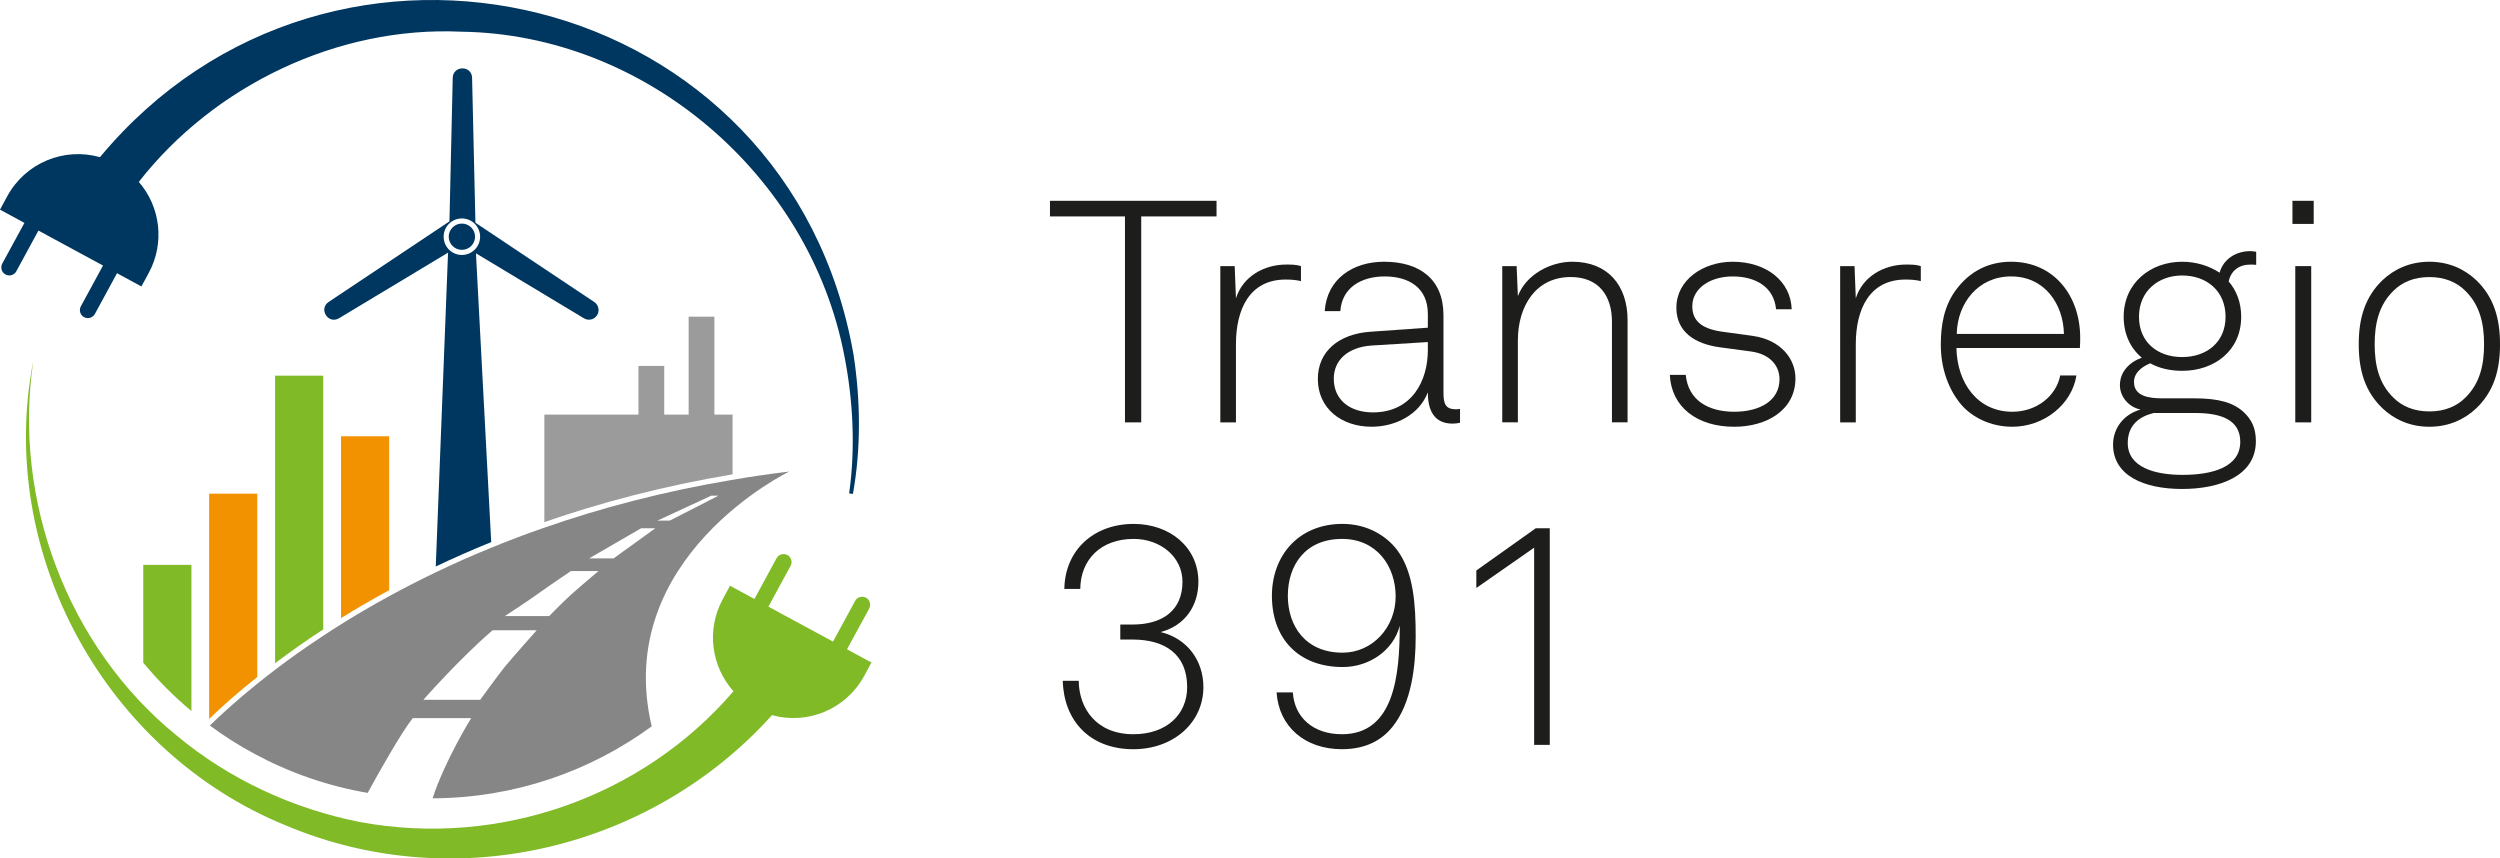
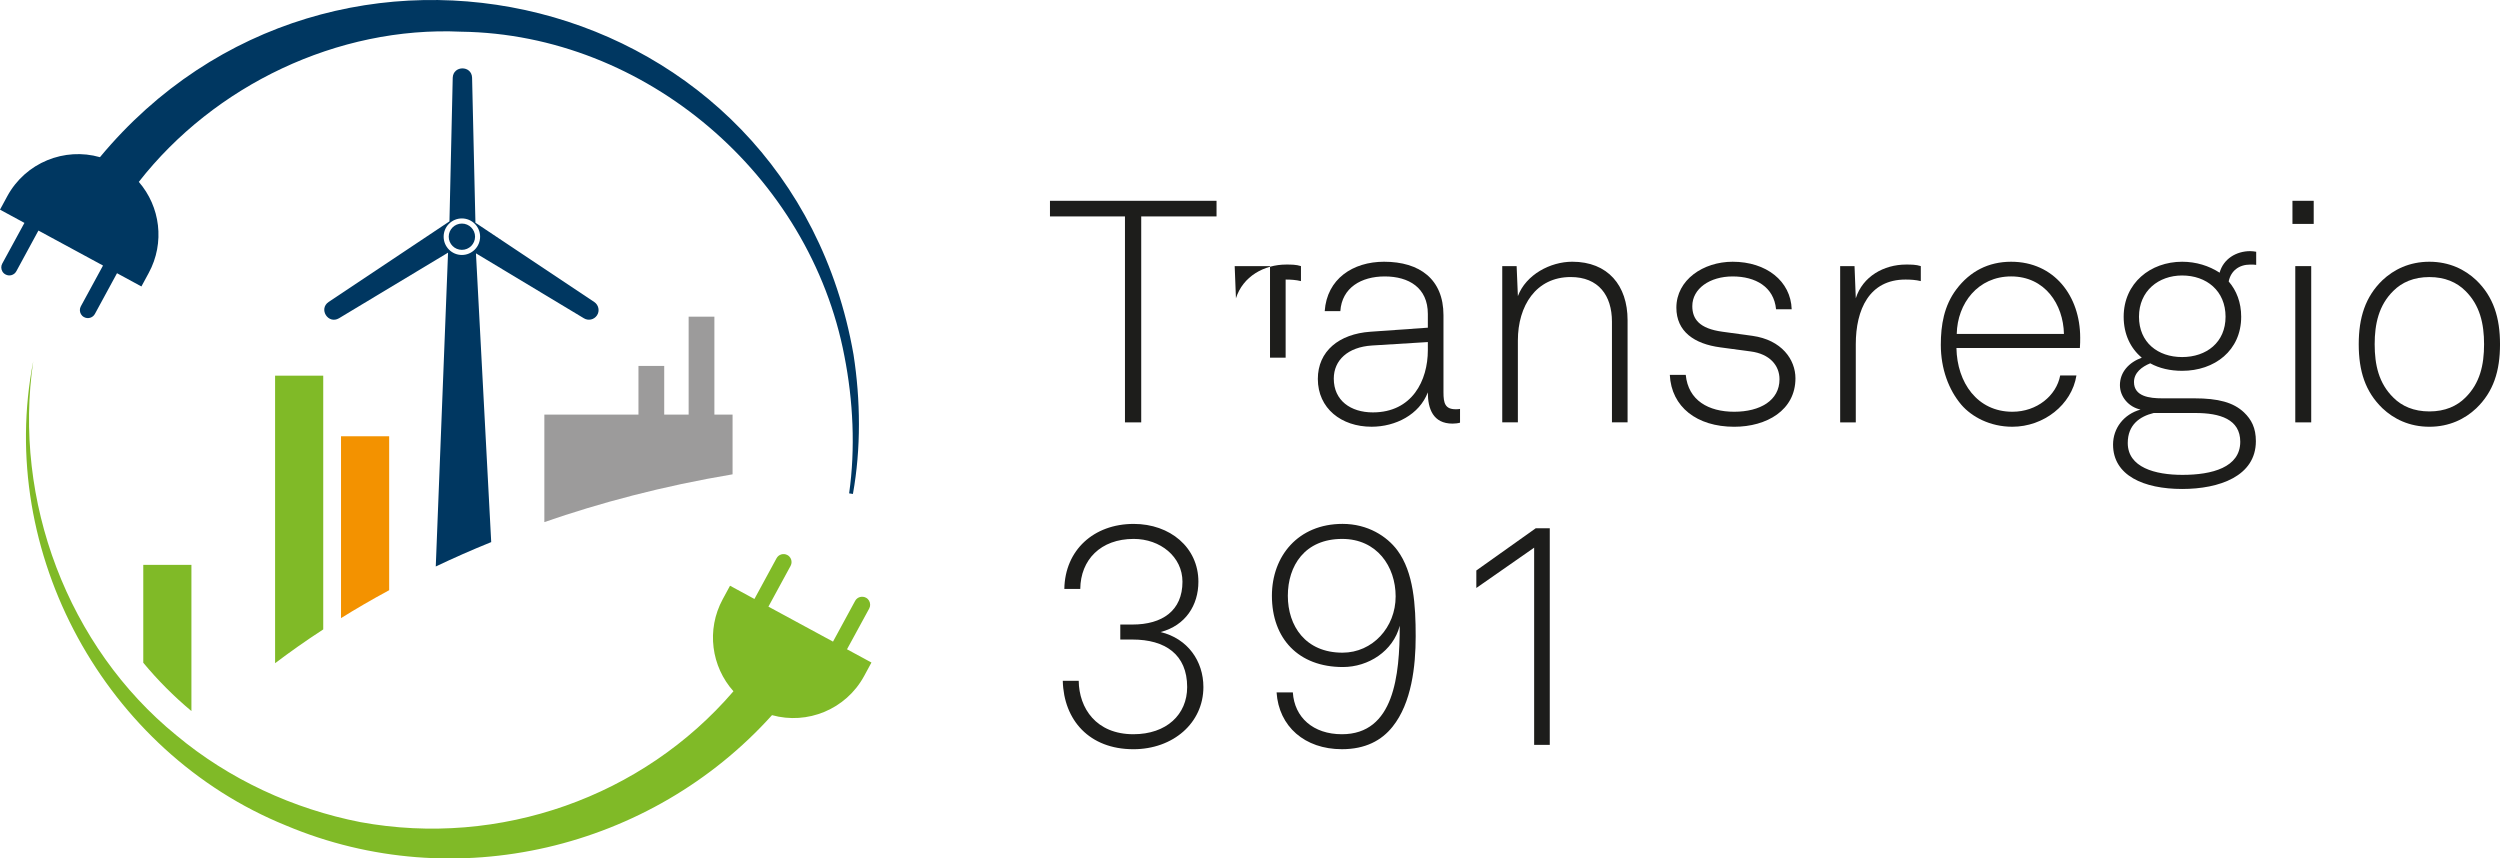
<svg xmlns="http://www.w3.org/2000/svg" version="1.1" id="Ebene_1" x="0px" y="0px" viewBox="0 0 155.507 53.4" style="enable-background:new 0 0 155.507 53.4;" xml:space="preserve" width="186.375" height="64">
  <g>
    <g>
      <path style="fill:#1D1D1B;" d="M65.311,13.462V12.49h10.361v0.972h-4.685v12.811h-1.011V13.462H65.311z" />
-       <path style="fill:#1D1D1B;" d="M75.907,16.553h0.894l0.078,2.002c0.428-1.36,1.75-2.099,3.13-2.099c0.292,0,0.622,0,0.914,0.097    v0.933c-0.311-0.078-0.642-0.097-0.953-0.097c-2.255,0-3.091,1.866-3.091,4.024v4.86h-0.972V16.553z" />
+       <path style="fill:#1D1D1B;" d="M75.907,16.553h0.894l0.078,2.002c0.428-1.36,1.75-2.099,3.13-2.099c0.292,0,0.622,0,0.914,0.097    v0.933c-0.311-0.078-0.642-0.097-0.953-0.097v4.86h-0.972V16.553z" />
      <path style="fill:#1D1D1B;" d="M81.973,23.571c0-1.73,1.322-2.799,3.266-2.936l3.577-0.252v-0.855    c0-1.633-1.186-2.333-2.683-2.333c-1.458,0-2.663,0.7-2.76,2.158h-0.972c0.136-2.002,1.75-3.072,3.693-3.072    c2.216,0,3.694,1.089,3.694,3.324v4.802c0,0.661,0.097,1.05,0.758,1.05c0.078,0,0.194,0,0.272-0.02v0.855    c-0.136,0.039-0.311,0.058-0.467,0.058c-1.205,0-1.536-0.914-1.536-1.944c-0.525,1.38-2.002,2.138-3.499,2.138    C83.431,26.545,81.973,25.398,81.973,23.571z M88.816,21.782v-0.505l-3.479,0.214c-1.497,0.097-2.372,0.914-2.372,2.061    c0,1.361,1.05,2.1,2.43,2.1C87.844,25.651,88.816,23.668,88.816,21.782z" />
      <path style="fill:#1D1D1B;" d="M93.445,16.553h0.894l0.078,1.866c0.505-1.341,2.022-2.139,3.383-2.139    c2.216,0,3.44,1.478,3.44,3.635v6.357h-0.972v-6.26c0-1.633-0.836-2.78-2.566-2.78c-2.158,0-3.286,1.789-3.286,3.946v5.093h-0.972    V16.553z" />
      <path style="fill:#1D1D1B;" d="M103.867,23.318h0.991c0.156,1.594,1.419,2.294,3.013,2.294c1.614,0,2.819-0.7,2.819-2.021    c0-0.855-0.603-1.575-1.789-1.73l-1.885-0.253c-1.633-0.214-2.741-0.991-2.741-2.469c0-1.73,1.672-2.858,3.499-2.858    c2.1,0,3.616,1.206,3.674,2.955h-0.972c-0.136-1.4-1.283-2.041-2.702-2.041c-1.419,0-2.508,0.758-2.508,1.847    c0,0.797,0.428,1.399,1.886,1.594l1.847,0.253c1.828,0.253,2.683,1.478,2.683,2.644c0,1.983-1.789,3.013-3.811,3.013    C105.558,26.545,103.964,25.32,103.867,23.318z" />
      <path style="fill:#1D1D1B;" d="M114.463,16.553h0.894l0.078,2.002c0.428-1.36,1.75-2.099,3.13-2.099c0.292,0,0.622,0,0.914,0.097    v0.933c-0.311-0.078-0.642-0.097-0.953-0.097c-2.255,0-3.091,1.866-3.091,4.024v4.86h-0.972V16.553z" />
      <path style="fill:#1D1D1B;" d="M122.007,25.184c-0.797-0.933-1.283-2.255-1.283-3.732c0-1.225,0.194-2.43,0.972-3.46    c0.835-1.108,1.982-1.711,3.402-1.711c2.683,0,4.296,2.139,4.296,4.724c0,0.233,0,0.369-0.02,0.642h-7.678    c0.039,2.158,1.302,3.965,3.479,3.965c1.536,0,2.741-1.011,2.974-2.255h1.011c-0.292,1.827-2.042,3.188-3.985,3.188    C123.776,26.545,122.648,25.923,122.007,25.184z M128.383,20.771c-0.039-1.847-1.186-3.577-3.285-3.577    c-2.061,0-3.344,1.671-3.383,3.577H128.383z" />
      <path style="fill:#1D1D1B;" d="M131.438,27.653c0-1.011,0.661-1.886,1.71-2.177c-0.739-0.156-1.283-0.797-1.283-1.517    c0-0.816,0.563-1.419,1.36-1.71c-0.7-0.583-1.127-1.458-1.127-2.547c0-2.099,1.672-3.421,3.635-3.421    c0.875,0,1.672,0.253,2.333,0.681c0.233-0.855,1.03-1.341,1.905-1.341c0.117,0,0.272,0.02,0.37,0.039v0.816    c-0.097-0.019-0.253-0.019-0.37-0.019c-0.7,0-1.205,0.389-1.341,1.05c0.486,0.563,0.778,1.302,0.778,2.196    c0,2.1-1.652,3.363-3.674,3.363c-0.739,0-1.419-0.156-1.983-0.467c-0.525,0.214-1.011,0.583-1.011,1.167    c0,0.895,0.972,1.011,1.75,1.011h2.002c1.497,0,2.43,0.253,3.091,0.875c0.467,0.447,0.739,0.972,0.739,1.789    c0,2.177-2.274,2.974-4.588,2.974C133.343,30.414,131.438,29.578,131.438,27.653z M139.35,27.478c0-1.399-1.263-1.788-2.78-1.788    h-2.605c-0.875,0.214-1.613,0.738-1.613,1.866c0,1.516,1.691,1.982,3.402,1.982C137.6,29.539,139.35,29.072,139.35,27.478z     M138.436,19.702c0-1.613-1.186-2.566-2.702-2.566c-1.458,0-2.683,0.953-2.683,2.566c0,1.594,1.167,2.508,2.683,2.508    C137.25,22.21,138.436,21.296,138.436,19.702z" />
      <path style="fill:#1D1D1B;" d="M143.919,12.49v1.438h-1.322V12.49H143.919z M143.764,16.553v9.72h-0.991v-9.72H143.764z" />
      <path style="fill:#1D1D1B;" d="M148.198,25.398c-1.069-1.03-1.478-2.313-1.478-3.985c0-1.652,0.408-2.955,1.478-3.985    c0.7-0.661,1.671-1.147,2.916-1.147s2.216,0.486,2.916,1.147c1.069,1.03,1.478,2.333,1.478,3.985c0,1.672-0.408,2.955-1.478,3.985    c-0.7,0.661-1.672,1.147-2.916,1.147S148.897,26.059,148.198,25.398z M153.349,24.737c0.914-0.895,1.167-2.042,1.167-3.324    c0-1.264-0.253-2.43-1.167-3.324c-0.525-0.525-1.264-0.855-2.236-0.855c-0.972,0-1.71,0.331-2.235,0.855    c-0.914,0.894-1.167,2.061-1.167,3.324c0,1.283,0.253,2.43,1.167,3.324c0.525,0.525,1.264,0.855,2.235,0.855    C152.085,25.593,152.824,25.262,153.349,24.737z" />
      <path style="fill:#1D1D1B;" d="M66.108,42.347h0.991c0.02,1.711,1.088,3.324,3.402,3.324c2.061,0,3.344-1.225,3.344-2.935    c0-2.022-1.361-2.955-3.402-2.955h-0.758v-0.933h0.758c1.847,0,3.11-0.855,3.11-2.663c0-1.555-1.38-2.663-3.033-2.663    c-2.061,0-3.305,1.302-3.324,3.11h-0.991c0.039-2.411,1.827-4.043,4.315-4.043c2.255,0,4.024,1.458,4.024,3.596    c0,1.458-0.797,2.722-2.352,3.13c1.691,0.408,2.663,1.808,2.663,3.421c0,2.235-1.886,3.868-4.354,3.868    C67.76,46.604,66.166,44.797,66.108,42.347z" />
      <path style="fill:#1D1D1B;" d="M79.407,43.067h1.011c0.097,1.555,1.264,2.604,3.052,2.604c3.247,0,3.597-3.654,3.597-6.746    c-0.408,1.575-1.944,2.566-3.538,2.566c-2.761,0-4.413-1.769-4.413-4.433c0-2.469,1.633-4.471,4.394-4.471    c1.575,0,2.76,0.777,3.402,1.633c1.03,1.38,1.147,3.441,1.147,5.365c0,1.847-0.252,4.141-1.438,5.618    c-0.68,0.855-1.691,1.399-3.149,1.399C81.157,46.604,79.543,45.186,79.407,43.067z M86.813,37.099    c0-1.866-1.167-3.577-3.324-3.577c-2.333,0-3.382,1.671-3.382,3.538s1.088,3.538,3.402,3.538    C85.375,40.598,86.813,39.023,86.813,37.099z" />
      <path style="fill:#1D1D1B;" d="M91.832,36.574v-1.088l3.693-2.625H96.4v13.472h-0.972V34.066L91.832,36.574z" />
    </g>
    <g>
-       <path style="fill:#F39200;" d="M16.004,30.707v11.402c-1.273,1.009-2.268,1.907-2.995,2.611V30.707H16.004z" />
      <path style="fill:#80BA27;" d="M11.907,35.137v9.092c-1.088-0.907-2.088-1.912-2.995-3.005v-6.088H11.907z" />
      <path style="fill:#80BA27;" d="M20.106,23.369v15.782c-1.111,0.722-2.106,1.431-2.995,2.102V23.369H20.106z" />
      <path style="fill:#F39200;" d="M24.207,27.138v9.574c-1.088,0.588-2.088,1.171-2.995,1.736v-11.31H24.207z" />
      <g>
-         <path style="fill:#868686;" d="M49.091,29.332c-1.204,0.144-2.38,0.315-3.523,0.514c-4.338,0.727-8.236,1.764-11.708,2.977     c-1.143,0.393-2.236,0.81-3.287,1.241c-1.222,0.495-2.384,1.014-3.481,1.542c-1.014,0.486-1.972,0.981-2.884,1.477     c-1.069,0.583-2.069,1.171-2.995,1.75c-0.38,0.236-0.75,0.477-1.106,0.713c-1.111,0.727-2.111,1.44-2.995,2.116     c-0.389,0.296-0.759,0.583-1.106,0.866c-1.273,1.023-2.255,1.921-2.954,2.602c0.884,0.657,1.824,1.25,2.801,1.773     c2.157,1.162,4.523,1.991,7.018,2.417c0.62-1.139,2.055-3.704,2.801-4.648h3.634c0,0-1.643,2.657-2.398,4.986     c5.092-0.019,9.801-1.676,13.629-4.477C38.059,34.67,49.091,29.332,49.091,29.332z M31.402,41.475     c-0.417,0.514-1.532,2.055-1.532,2.055h-3.537c0,0,2.259-2.569,4.305-4.324h2.745C33.383,39.207,31.865,40.906,31.402,41.475z      M35.522,36.989c-0.634,0.574-1.361,1.333-1.361,1.333h-2.759c0,0,1.449-0.94,2.19-1.477c0.69-0.5,1.926-1.324,1.926-1.324h1.713     C37.23,35.522,36.341,36.258,35.522,36.989z M38.165,34.735h-1.523l3.236-1.875h0.884L38.165,34.735z M40.892,32.383l3.352-1.551     h0.449l-3.032,1.551H40.892z" />
-       </g>
+         </g>
      <g>
        <path style="fill:#80BA27;" d="M54.206,41.211l-0.454,0.838c-1.134,2.088-3.542,3.046-5.731,2.435     c-7.509,8.338-19.712,11.296-30.23,6.865C6.532,46.781-0.255,34.36,2.069,22.467c-1.278,8.666,2.143,17.763,8.898,23.268     c3.282,2.741,7.273,4.583,11.449,5.403c8.68,1.593,17.573-1.579,23.207-8.139c-1.37-1.532-1.704-3.815-0.667-5.727l0.454-0.838     l1.518,0.824l1.375-2.532c0.13-0.241,0.435-0.333,0.676-0.199c0.167,0.088,0.259,0.259,0.259,0.435     c0,0.079-0.019,0.162-0.06,0.236l-1.38,2.537l4.018,2.176l1.375-2.532c0.13-0.241,0.431-0.329,0.676-0.199     c0.167,0.088,0.259,0.259,0.259,0.44c0,0.079-0.019,0.162-0.06,0.236l-1.38,2.532L54.206,41.211z" />
      </g>
      <g>
        <path style="fill:#003761;" d="M53.054,30.726l-0.236-0.037c0.398-2.792,0.25-5.773-0.292-8.532     C50.382,10.911,40.161,2.125,28.689,1.972C21.004,1.616,13.328,5.31,8.634,11.314c1.329,1.528,1.639,3.782,0.616,5.666     l-0.454,0.838l-1.518-0.824l-1.375,2.532c-0.13,0.241-0.435,0.333-0.676,0.199c-0.167-0.088-0.259-0.259-0.259-0.435     c0-0.079,0.019-0.162,0.06-0.236l1.38-2.537l-4.018-2.176l-1.375,2.532c-0.13,0.241-0.431,0.329-0.671,0.199     c-0.171-0.088-0.264-0.264-0.264-0.44c0-0.079,0.019-0.162,0.06-0.236l1.38-2.532L0,13.041l0.454-0.838     c1.139-2.097,3.565-3.055,5.764-2.426C20.643-7.597,49.095-0.783,53.091,22.055C53.53,24.874,53.563,27.911,53.054,30.726z" />
      </g>
      <path style="fill:#9C9B9B;" d="M44.437,25.791v-6.092h-1.602v6.092h-1.519v-3.028h-1.602v3.028H33.86v6.685    c3.444-1.194,7.347-2.241,11.708-2.972v-3.713H44.437z" />
      <g>
        <g>
          <path style="fill:#003761;" d="M29.55,14.722c0,0.454-0.37,0.819-0.819,0.819c-0.454,0-0.819-0.366-0.819-0.819      c0-0.449,0.366-0.815,0.819-0.815C29.179,13.907,29.55,14.272,29.55,14.722z" />
        </g>
        <g>
          <path style="fill:#003761;" d="M36.966,18.786c0,0-2.018-1.347-4-2.667c-1.389-0.926-2.755-1.838-3.393-2.264      c-0.037-1.602-0.208-9.023-0.208-9.023c-0.028-0.773-1.171-0.769-1.204,0l-0.204,8.939c-1.31,0.87-7.518,5.014-7.518,5.014      c-0.639,0.44-0.023,1.403,0.644,1.014l6.787-4.083l-0.764,19.522c1.079-0.514,2.227-1.023,3.449-1.518l-0.949-17.962      l6.717,4.042c0.273,0.167,0.63,0.088,0.81-0.181C37.318,19.346,37.239,18.971,36.966,18.786z M28.73,15.86      c-0.625,0-1.134-0.509-1.134-1.139c0-0.625,0.509-1.134,1.134-1.134s1.134,0.509,1.134,1.134      C29.865,15.351,29.355,15.86,28.73,15.86z" />
        </g>
      </g>
    </g>
  </g>
</svg>